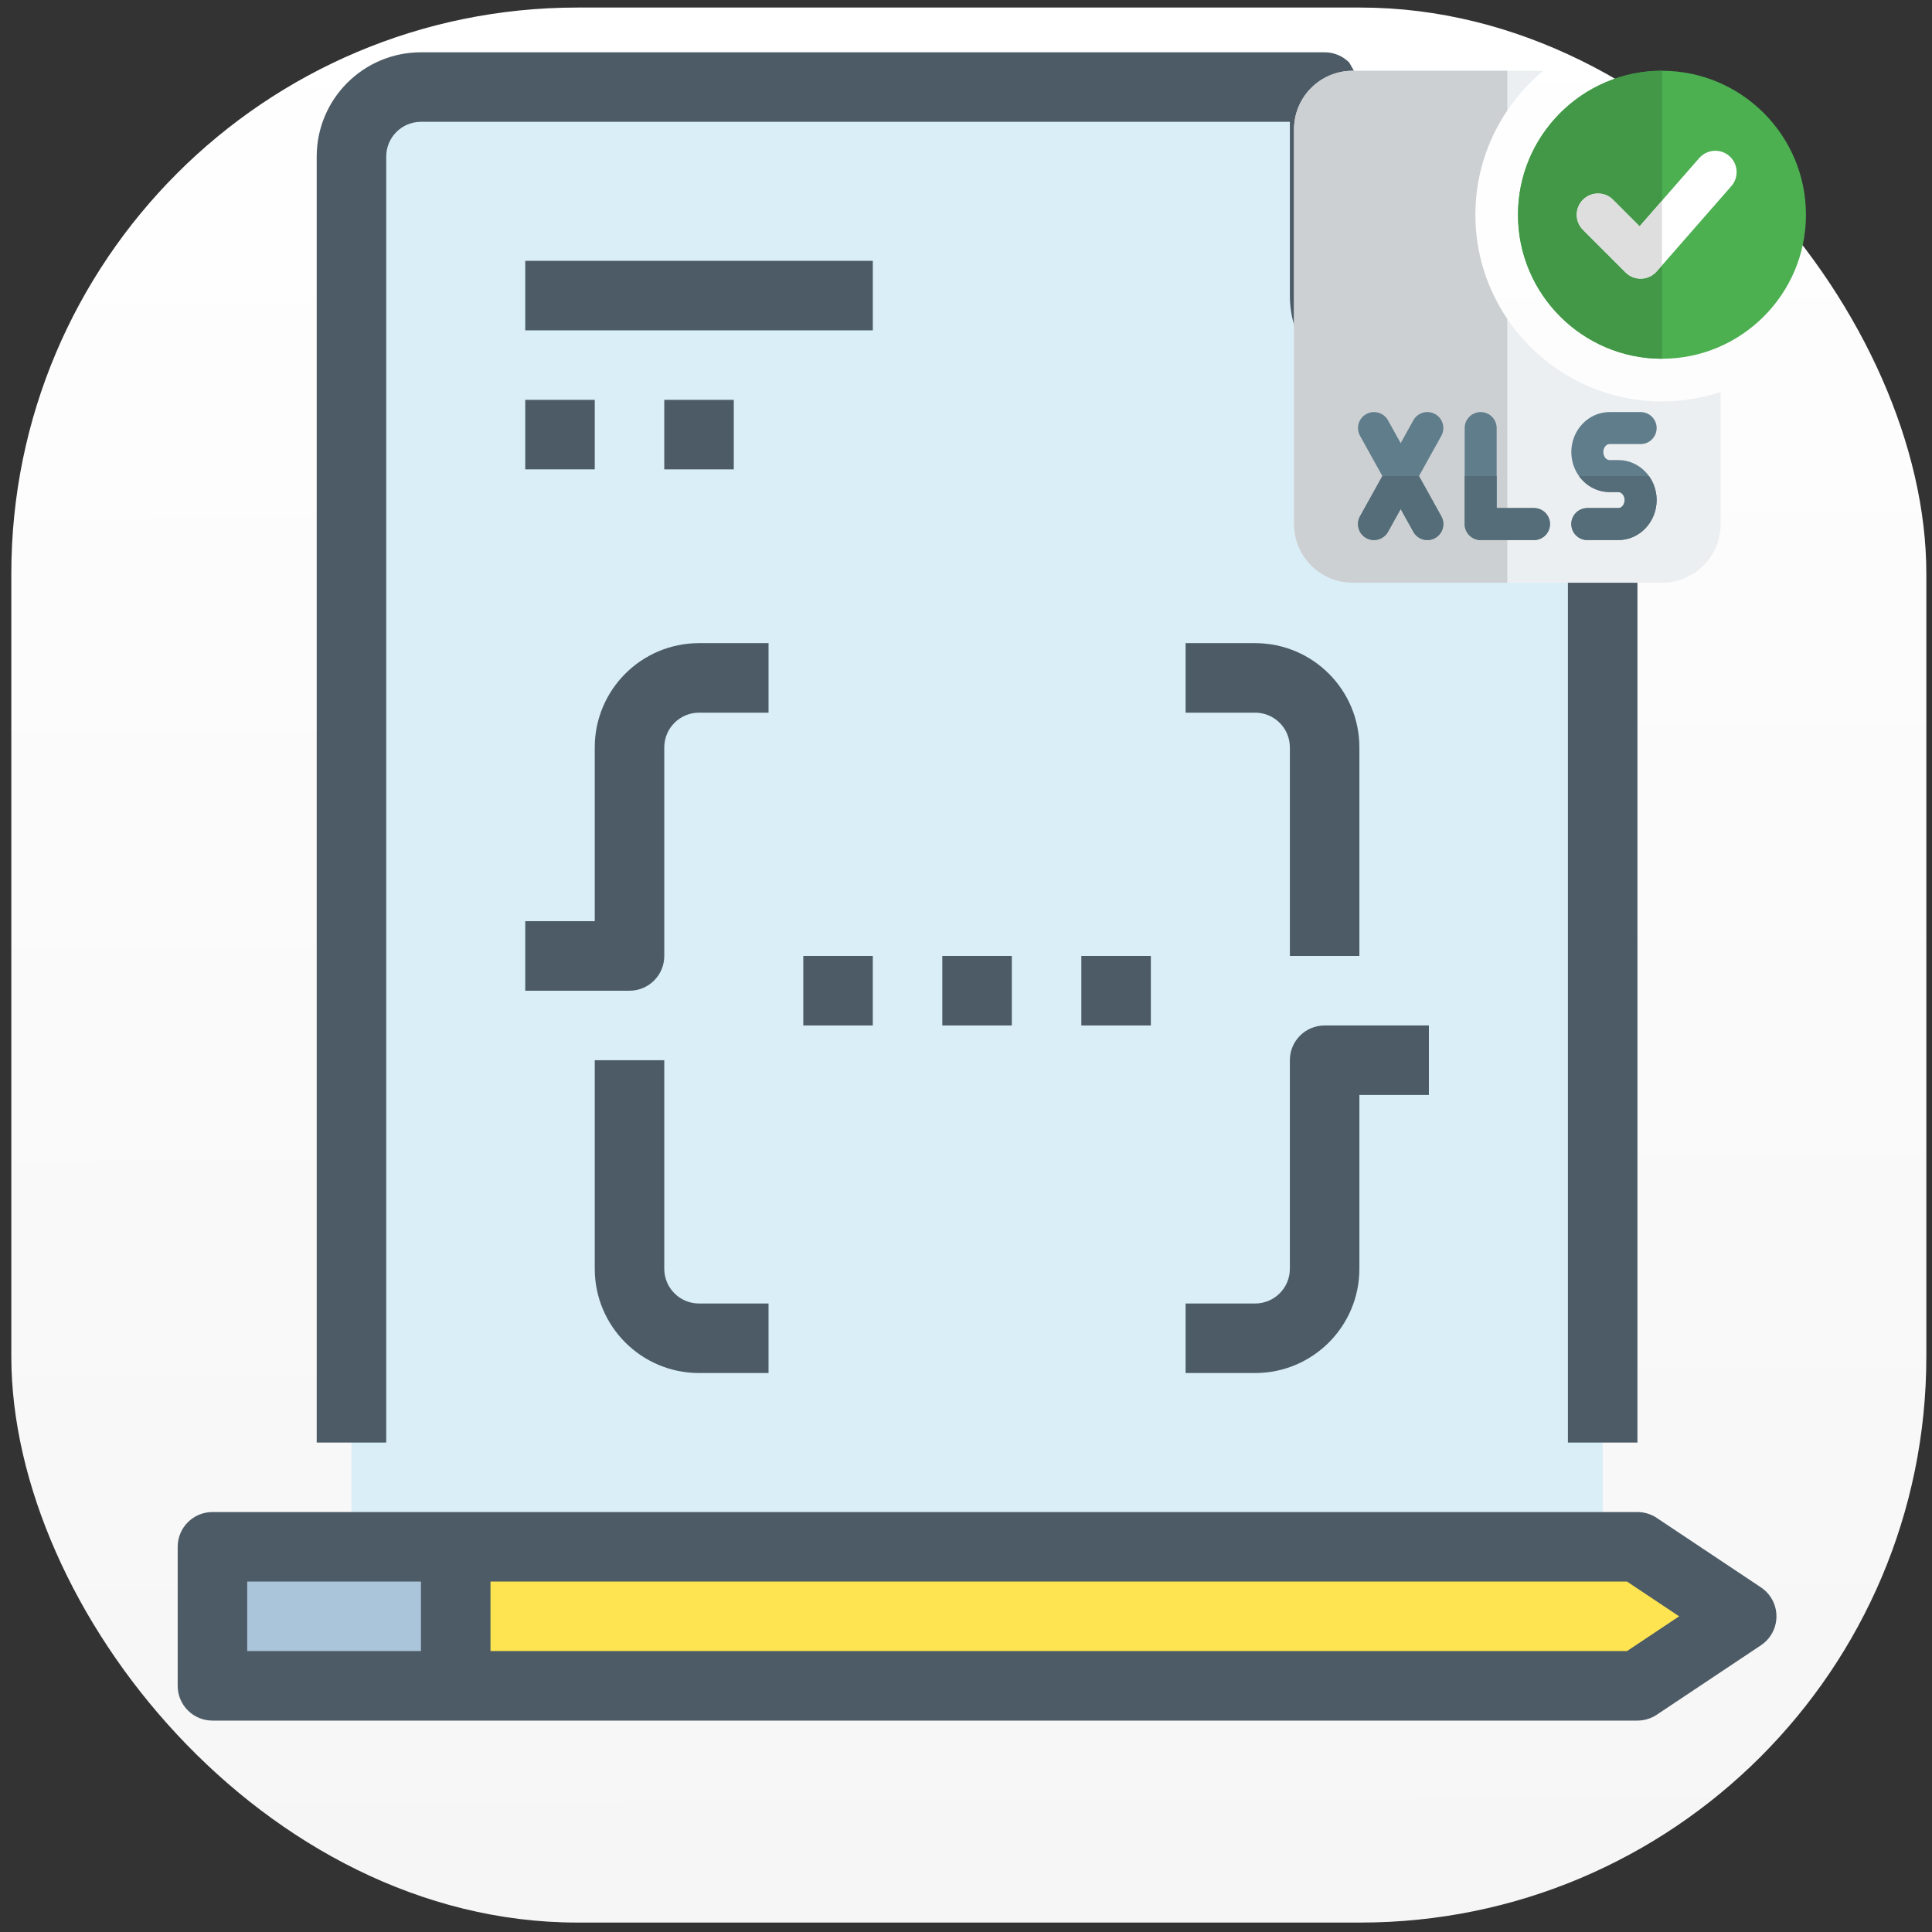
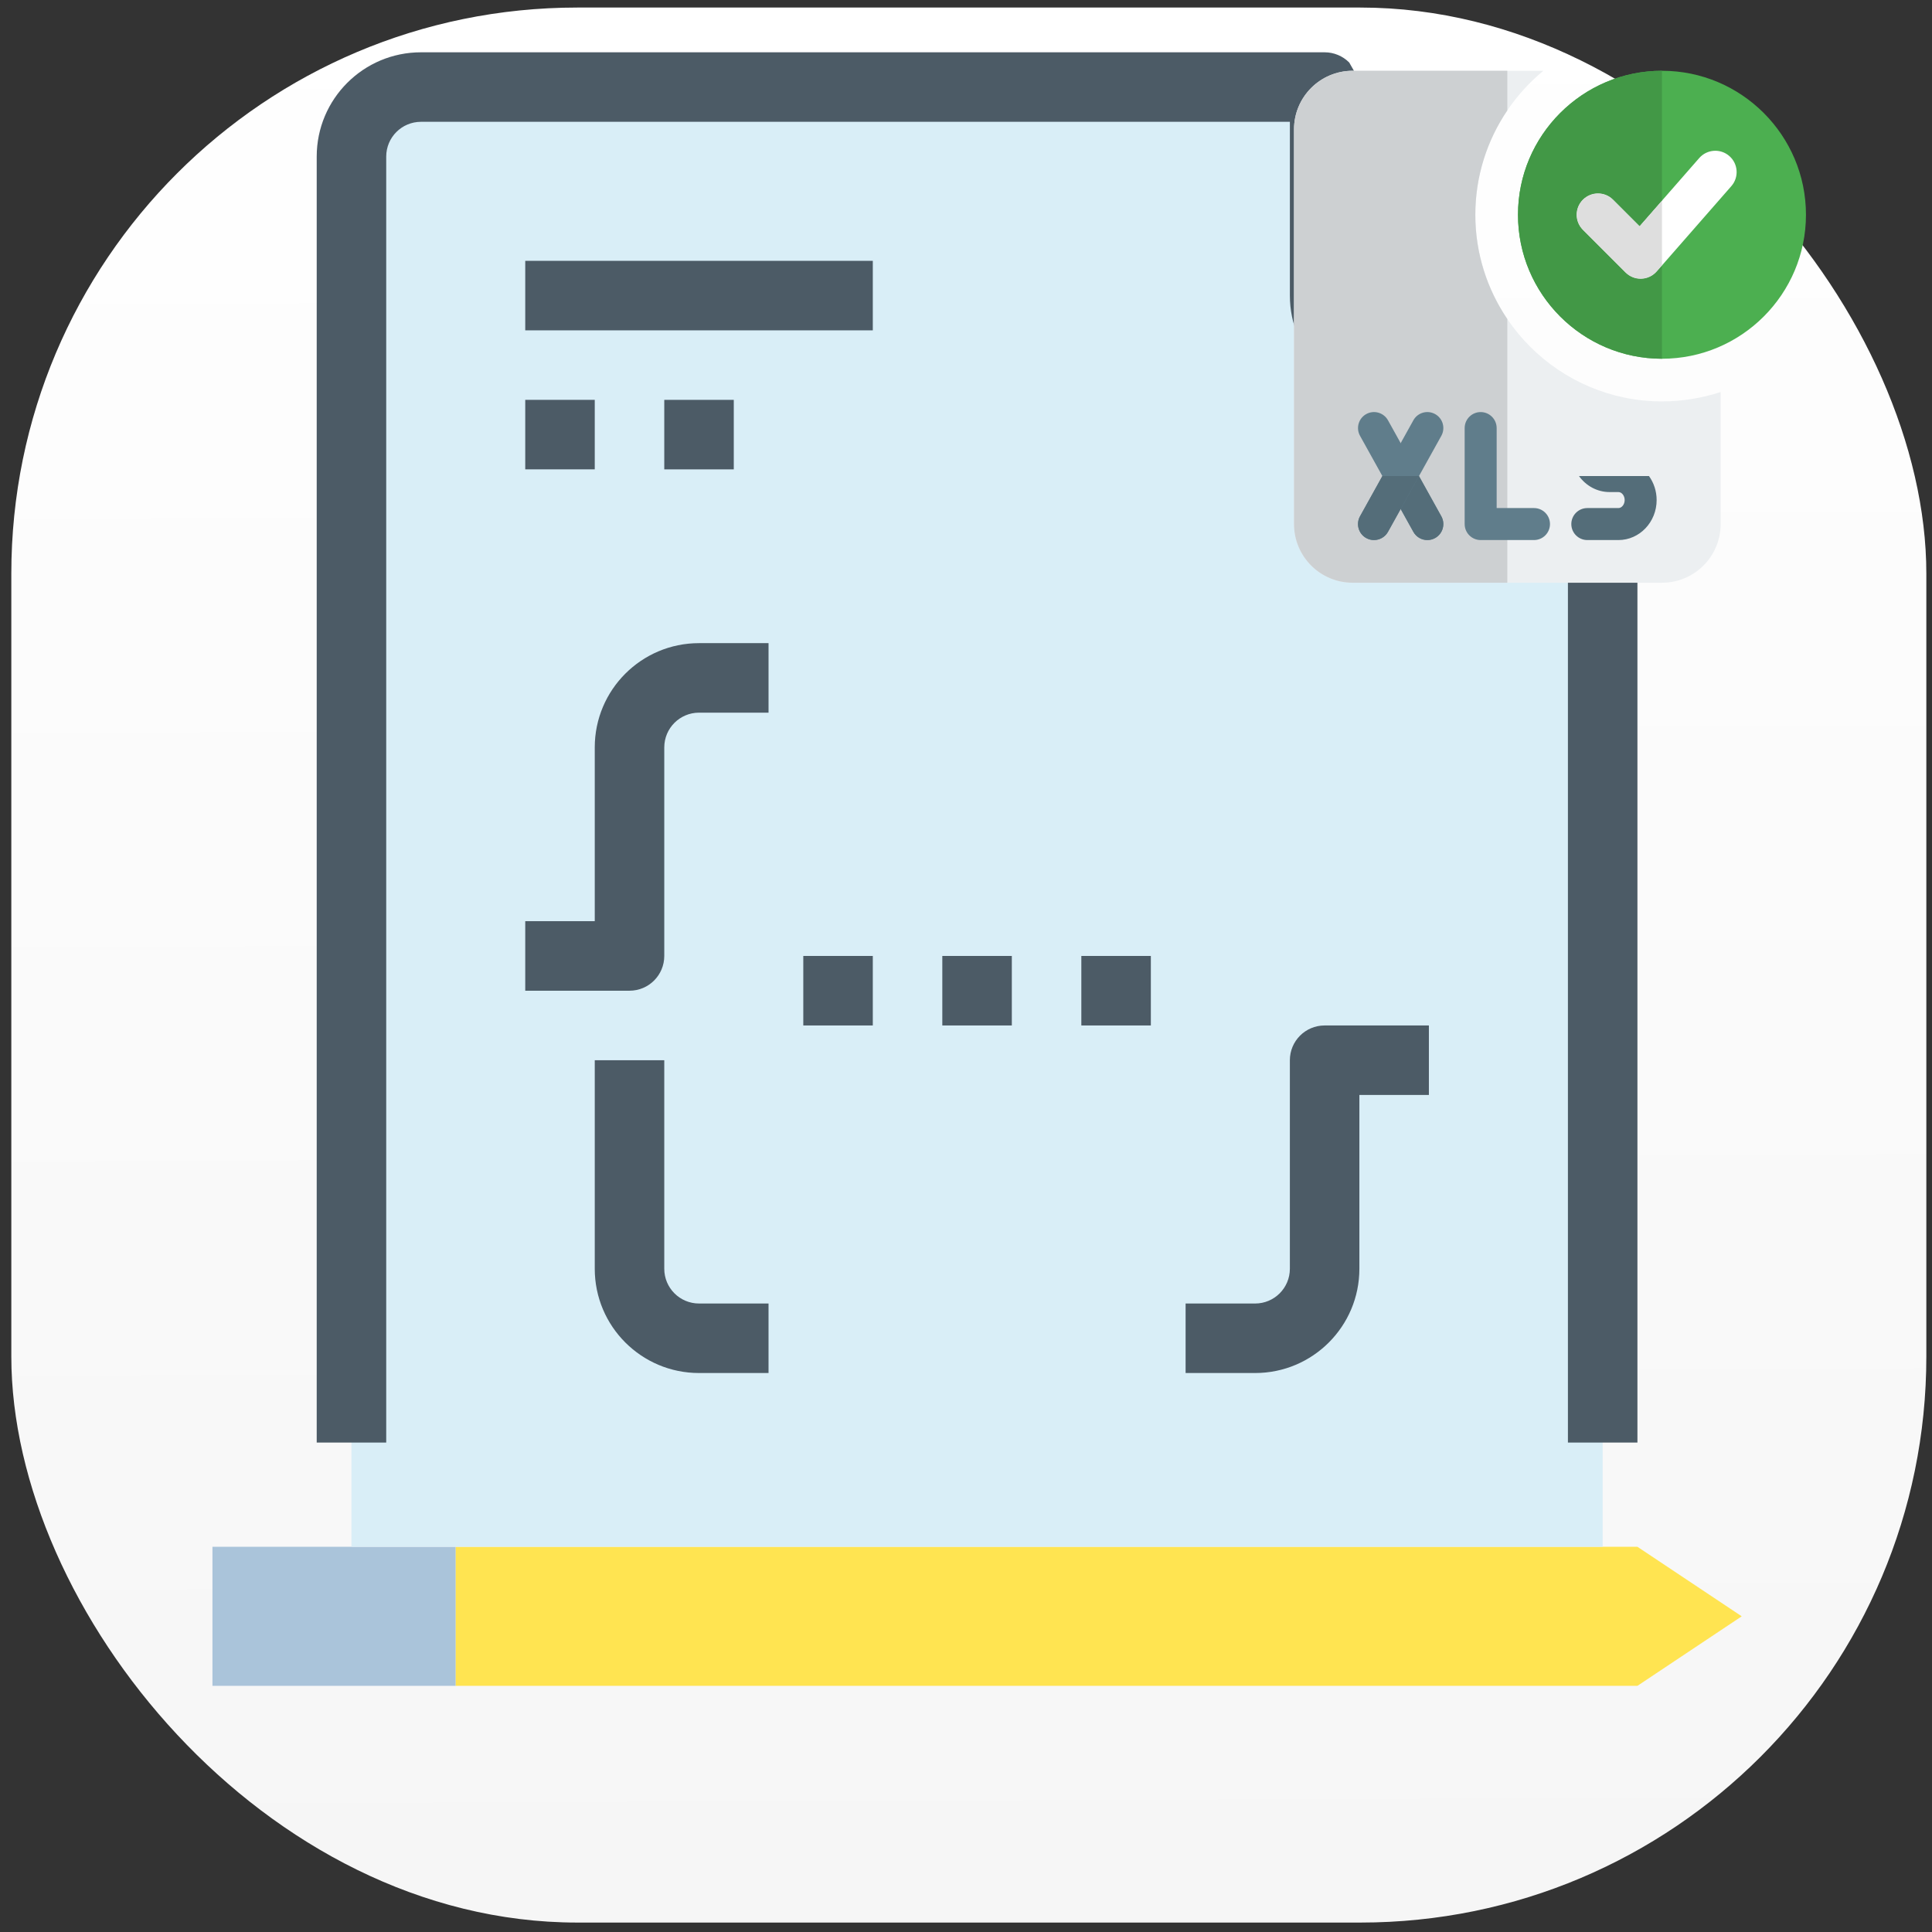
<svg xmlns="http://www.w3.org/2000/svg" xmlns:ns1="http://www.inkscape.org/namespaces/inkscape" xmlns:ns2="http://sodipodi.sourceforge.net/DTD/sodipodi-0.dtd" xmlns:xlink="http://www.w3.org/1999/xlink" width="1024" height="1024" viewBox="0 0 1024 1024" id="svg2" version="1.1" ns1:version="1.1 (ce6663b3b7, 2021-05-25)" ns2:docname="logo.svg">
  <rect x="0" y="0" width="1024" height="1024" fill="#333333" stroke="none" />
  <defs id="defs4">
    <linearGradient ns1:collect="always" id="linearGradient4138">
      <stop style="stop-color:#f6f6f6;stop-opacity:1;" offset="0" id="stop4140" />
      <stop style="stop-color:#ffffff;stop-opacity:1" offset="1" id="stop4142" />
    </linearGradient>
    <linearGradient ns1:collect="always" xlink:href="#linearGradient4138" id="linearGradient4144" x1="784" y1="1038.362" x2="780" y2="16.362" gradientUnits="userSpaceOnUse" />
  </defs>
  <ns2:namedview id="base" pagecolor="#ffffff" bordercolor="#666666" borderopacity="1.0" ns1:pageopacity="0.0" ns1:pageshadow="2" ns1:zoom="0.5835012" ns1:cx="-17.994822" ns1:cy="354.75505" ns1:document-units="px" ns1:current-layer="g357" showgrid="false" units="px" ns1:window-width="1920" ns1:window-height="1043" ns1:window-x="0" ns1:window-y="0" ns1:window-maximized="1" ns1:pagecheckerboard="0" />
  <g ns1:label="Layer 1" ns1:groupmode="layer" id="layer1" transform="translate(0,-28.362)">
    <rect style="opacity:1;fill:url(#linearGradient4144);fill-opacity:1;stroke:none;stroke-width:10;stroke-miterlimit:4;stroke-dasharray:none;stroke-opacity:1" id="rect4136" width="1015" height="1015" x="6" y="32.362" rx="300" ry="300" />
    <g id="g357" transform="matrix(1.727,0,0,1.727,75.759,56.082)">
      <path style="fill:#aac4da" d="m 95.998,458.667 v 42.667 H 21.332 v -42.667 h 42.667 z" id="path256" />
      <path style="fill:#ffe451" d="m 490.665,480 -32,21.333 H 95.998 v -42.667 h 352 10.667 z" id="path258" />
      <path style="fill:#aac4da" d="M 426.819,96 383.998,96 C 372.231,95.965 362.7,86.434 362.665,74.667 v -64 z" id="path260" ns2:nodetypes="ccccc" />
      <path style="fill:#d9eef7" d="m 447.998,426.667 v 32 h -384 V 32 C 64.033,20.233 73.564,10.702 85.331,10.667 h 277.333 v 64 C 362.7,86.434 372.231,95.965 383.998,96 l 64,9.44 z" id="path262" ns2:nodetypes="cccccccccc" />
      <g id="g288">
        <path style="fill:#4c5b66" d="m 74.665,32 c 0,-5.891 4.776,-10.667 10.667,-10.667 h 266.667 v 53.333 c 0,17.673 14.327,32 32,32 h 21.333 V 85.333 h -21.333 c -5.891,0 -10.667,-4.776 -10.667,-10.667 v -38.25 l 64,71.907 0,318.344 h 21.333 l 0,-317.002 c -0.001,-2.829 -33.649,-10.455 -33.649,-10.455 L 370.206,3.125 C 368.206,1.124 365.493,0 362.665,0 H 85.332 c -17.673,0 -32,14.327 -32,32 v 0 394.667 h 21.333 z" id="path264" ns2:nodetypes="sscssccsscccccccssscccs" />
-         <path style="fill:#4c5b66" d="m 496.585,471.125 -32,-21.333 c -1.755,-1.165 -3.814,-1.789 -5.92,-1.792 H 21.332 c -5.891,0 -10.667,4.776 -10.667,10.667 v 42.667 c 0,5.891 4.776,10.667 10.667,10.667 h 437.333 c 2.106,-0.003 4.165,-0.627 5.92,-1.792 l 32,-21.333 c 4.901,-3.268 6.225,-9.891 2.957,-14.792 -0.781,-1.173 -1.786,-2.178 -2.957,-2.959 z M 31.998,469.333 h 53.333 v 21.333 H 31.998 Z m 423.467,21.334 h -348.8 v -21.333 h 348.8 l 16,10.667 z" id="path266" />
        <path style="fill:#4c5b66" d="M 117.332,64 H 223.999 V 85.333 H 117.332 Z" id="path268" />
        <path style="fill:#4c5b66" d="m 117.332,106.667 h 21.333 V 128 h -21.333 z" id="path270" />
        <path style="fill:#4c5b66" d="m 159.998,106.667 h 21.333 V 128 h -21.333 z" id="path272" />
        <path style="fill:#4c5b66" d="m 191.998,181.333 h -21.333 c -17.673,0 -32,14.327 -32,32 v 53.333 H 117.332 V 288 h 32 c 5.891,0 10.667,-4.776 10.667,-10.667 v -64 c 0,-5.891 4.776,-10.667 10.667,-10.667 h 21.333 v -21.333 z" id="path274" />
        <path style="fill:#4c5b66" d="m 138.665,309.333 v 64 c 0,17.673 14.327,32 32,32 h 21.333 V 384 h -21.333 c -5.891,0 -10.667,-4.776 -10.667,-10.667 v -64 z" id="path276" />
        <path style="fill:#4c5b66" d="m 319.998,405.333 h 21.333 c 17.673,0 32,-14.327 32,-32 V 320 h 21.333 v -21.333 h -32 c -5.891,0 -10.667,4.776 -10.667,10.667 v 64 c 0,5.891 -4.776,10.667 -10.667,10.667 h -21.333 v 21.332 z" id="path278" />
-         <path style="fill:#4c5b66" d="m 373.332,277.333 v -64 c 0,-17.673 -14.327,-32 -32,-32 h -21.333 v 21.333 h 21.333 c 5.891,0 10.667,4.776 10.667,10.667 v 64 z" id="path280" />
        <path style="fill:#4c5b66" d="m 245.332,277.333 h 21.333 v 21.333 h -21.333 z" id="path282" />
        <path style="fill:#4c5b66" d="m 287.998,277.333 h 21.333 v 21.333 h -21.333 z" id="path284" />
        <path style="fill:#4c5b66" d="m 202.665,277.333 h 21.333 v 21.333 h -21.333 z" id="path286" />
      </g>
      <g id="g290">
</g>
      <g id="g292">
</g>
      <g id="g294">
</g>
      <g id="g296">
</g>
      <g id="g298">
</g>
      <g id="g300">
</g>
      <g id="g302">
</g>
      <g id="g304">
</g>
      <g id="g306">
</g>
      <g id="g308">
</g>
      <g id="g310">
</g>
      <g id="g312">
</g>
      <g id="g314">
</g>
      <g id="g316">
</g>
      <g id="g318">
</g>
    </g>
    <g id="g409" transform="matrix(11.306,0,0,11.306,685.853,65.872)">
      <path d="M 17.25,15.5 C 12.43,15.5 8.5,11.57 8.5,6.75 8.5,4.04 9.74,1.61 11.69,0 H 2.75 C 1.23,0 0,1.23 0,2.75 v 18.5 C 0,22.77 1.23,24 2.75,24 h 14.5 C 18.77,24 20,22.77 20,21.25 v -6.19 c -0.86,0.28 -1.79,0.44 -2.75,0.44 z" fill="#eceff1" id="path359" />
      <path d="M 10,0 H 2.75 C 1.23,0 0,1.23 0,2.75 v 18.5 C 0,22.77 1.23,24 2.75,24 H 10 V 11.64 C 9.054,10.242 8.5,8.559 8.5,6.75 8.5,4.941 9.053,3.257 10,1.858 Z" fill="#cdd0d2" id="path361" />
      <g fill="#607d8b" id="g371">
        <path d="M 11.25,22 H 8.75 C 8.336,22 8,21.664 8,21.25 v -4.5 C 8,16.336 8.336,16 8.75,16 9.164,16 9.5,16.336 9.5,16.75 v 3.75 h 1.75 c 0.414,0 0.75,0.336 0.75,0.75 0,0.414 -0.336,0.75 -0.75,0.75 z" id="path363" />
        <path d="M 6.251,22 C 5.987,22 5.731,21.861 5.595,21.614 l -2.5,-4.5 c -0.201,-0.362 -0.071,-0.819 0.291,-1.02 0.362,-0.201 0.819,-0.07 1.02,0.292 l 2.5,4.5 c 0.201,0.362 0.071,0.819 -0.291,1.02 C 6.499,21.97 6.374,22 6.251,22 Z" id="path365" />
        <path d="M 3.749,22 C 3.626,22 3.501,21.97 3.386,21.906 3.024,21.705 2.894,21.248 3.095,20.886 l 2.5,-4.5 c 0.2,-0.362 0.657,-0.493 1.02,-0.292 0.363,0.201 0.492,0.658 0.291,1.02 l -2.5,4.5 C 4.269,21.861 4.013,22 3.749,22 Z" id="path367" />
-         <path d="M 15.208,22 H 13.75 C 13.336,22 13,21.664 13,21.25 13,20.836 13.336,20.5 13.75,20.5 h 1.458 c 0.158,0 0.292,-0.172 0.292,-0.375 0,-0.203 -0.134,-0.375 -0.292,-0.375 H 14.792 C 13.804,19.75 13,18.909 13,17.875 13,16.841 13.804,16 14.792,16 h 1.458 c 0.414,0 0.75,0.336 0.75,0.75 0,0.414 -0.336,0.75 -0.75,0.75 h -1.458 c -0.158,0 -0.292,0.172 -0.292,0.375 0,0.203 0.134,0.375 0.292,0.375 h 0.416 C 16.196,18.25 17,19.091 17,20.125 17,21.159 16.196,22 15.208,22 Z" id="path369" />
      </g>
      <path d="M 17.25,13.5 C 13.528,13.5 10.5,10.472 10.5,6.75 10.5,3.028 13.528,0 17.25,0 20.972,0 24,3.028 24,6.75 c 0,3.722 -3.028,6.75 -6.75,6.75 z" fill="#4caf50" id="path373" />
      <path d="m 16.25,9.75 c -0.265,0 -0.519,-0.105 -0.707,-0.293 l -2,-2 c -0.391,-0.391 -0.391,-1.023 0,-1.414 0.391,-0.391 1.023,-0.391 1.414,0 l 1.244,1.244 2.796,-3.196 c 0.364,-0.414 0.995,-0.458 1.411,-0.094 0.416,0.364 0.458,0.995 0.094,1.411 l -3.5,4 C 16.82,9.617 16.56,9.74 16.283,9.749 Z" fill="#ffffff" id="path375" />
      <path d="m 17.25,0 c -3.722,0 -6.75,3.028 -6.75,6.75 0,3.722 3.028,6.75 6.75,6.75 V 9.126 L 17.002,9.409 C 16.82,9.617 16.56,9.74 16.283,9.749 L 16.25,9.75 c -0.265,0 -0.519,-0.105 -0.707,-0.293 l -2,-2 c -0.391,-0.391 -0.391,-1.023 0,-1.414 0.195,-0.195 0.451,-0.293 0.707,-0.293 0.256,0 0.512,0.098 0.707,0.293 l 1.244,1.244 1.049,-1.199 z" fill="#429846" id="path377" />
      <path d="m 14.25,5.75 c -0.256,0 -0.512,0.098 -0.707,0.293 -0.391,0.391 -0.391,1.023 0,1.414 l 2,2 C 15.731,9.645 15.985,9.75 16.25,9.75 L 16.283,9.749 C 16.56,9.74 16.82,9.616 17.002,9.408 L 17.25,9.125 V 6.088 L 16.201,7.287 14.957,6.043 C 14.762,5.848 14.506,5.75 14.25,5.75 Z" fill="#dedede" id="path379" />
-       <path d="M 9.5,19 H 8 v 2.25 C 8,21.664 8.336,22 8.75,22 h 2.5 C 11.664,22 12,21.664 12,21.25 12,20.836 11.664,20.5 11.25,20.5 H 9.5 Z" fill="#546d79" id="path381" />
      <path d="M 5.858,19 5,20.544 5.595,21.615 C 5.731,21.861 5.987,22 6.251,22 c 0.123,0 0.248,-0.03 0.363,-0.094 0.362,-0.201 0.492,-0.658 0.291,-1.02 z" fill="#546d79" id="path383" />
      <path d="M 5.858,19 H 4.142 L 3.094,20.886 C 2.893,21.248 3.023,21.705 3.385,21.906 3.501,21.97 3.626,22 3.749,22 4.013,22 4.269,21.861 4.405,21.614 L 5,20.544 Z" fill="#546d79" id="path385" />
      <path d="M 16.641,19 H 13.36 c 0.327,0.455 0.848,0.75 1.433,0.75 h 0.416 c 0.158,0 0.292,0.172 0.292,0.375 0,0.203 -0.135,0.375 -0.293,0.375 H 13.75 C 13.336,20.5 13,20.836 13,21.25 13,21.664 13.336,22 13.75,22 h 1.458 C 16.196,22 17,21.159 17,20.125 17,19.703 16.866,19.314 16.641,19 Z" fill="#546d79" id="path387" />
    </g>
  </g>
</svg>